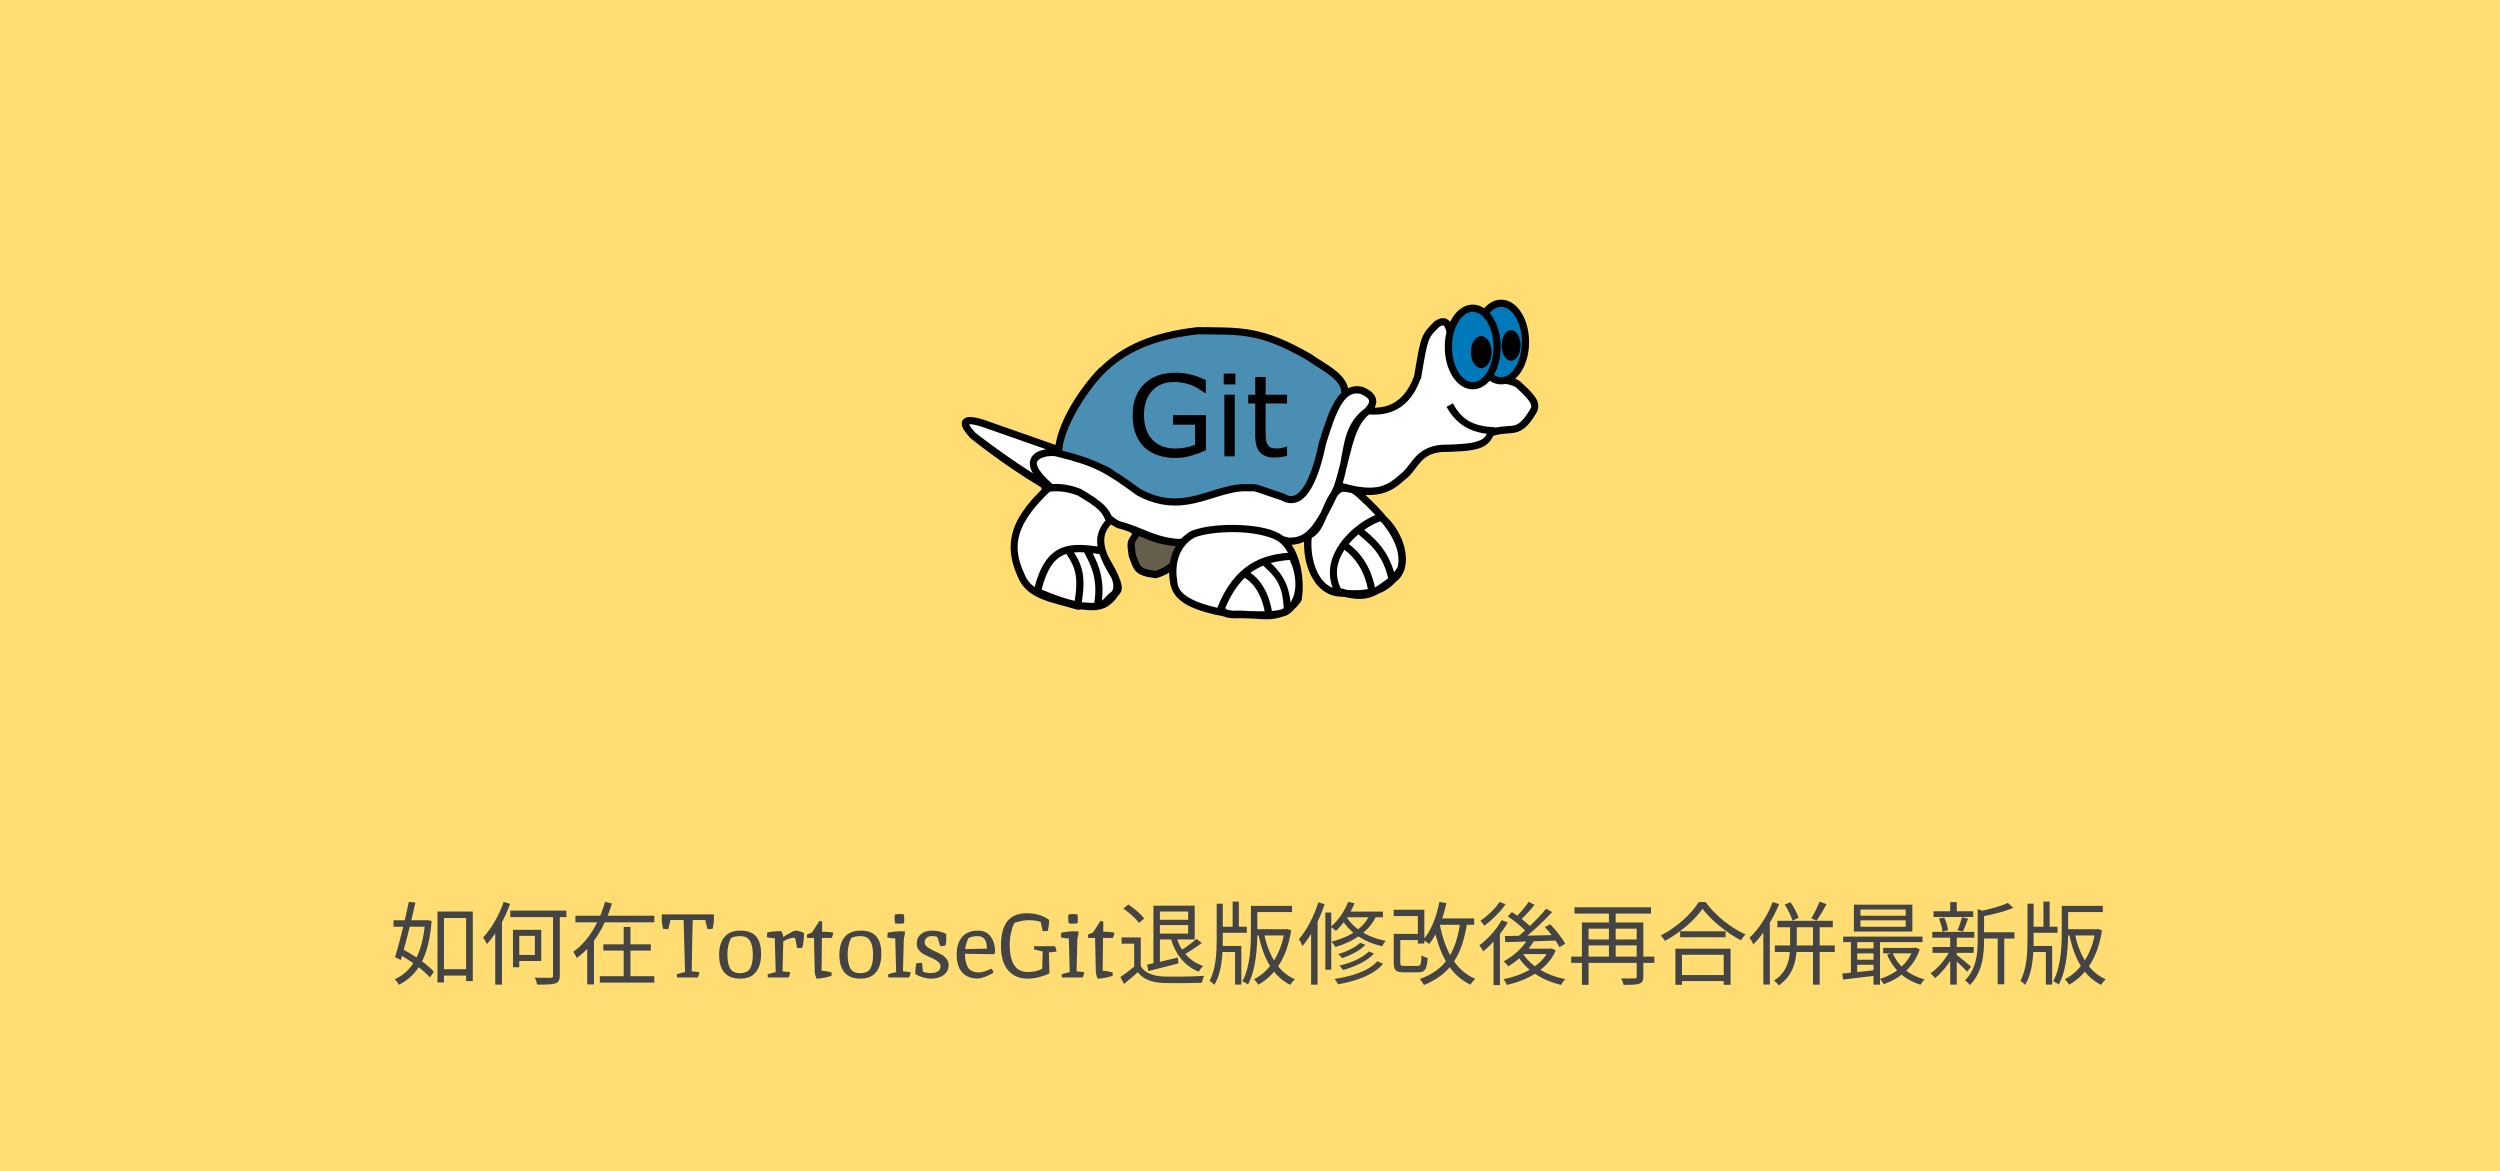
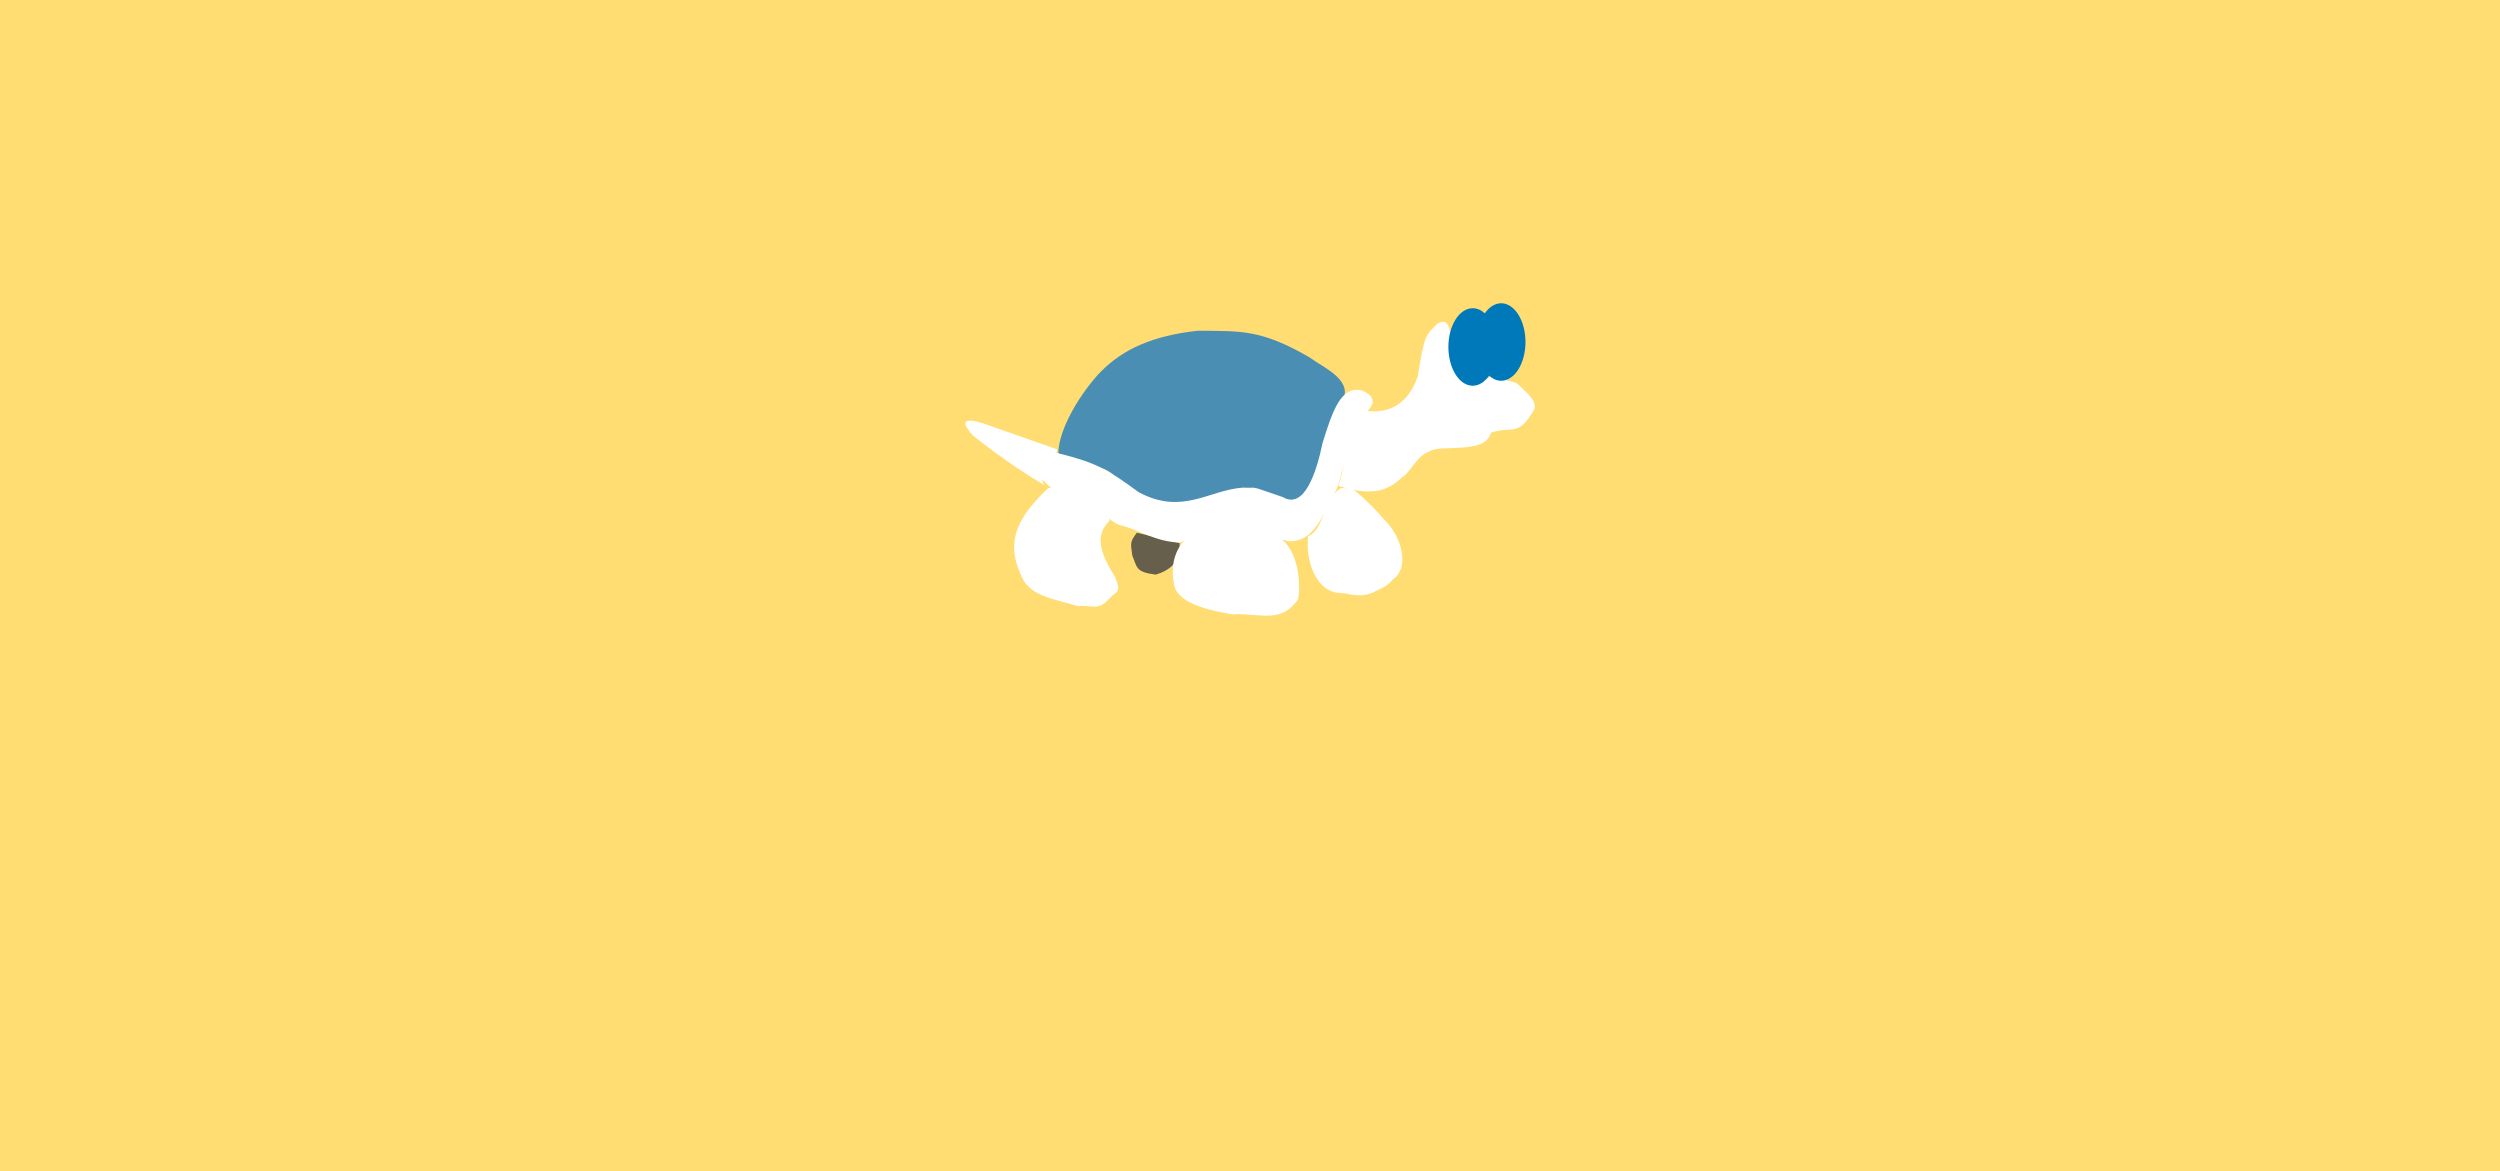
<svg xmlns="http://www.w3.org/2000/svg" width="555" height="260" viewBox="0 0 555 260" fill="none">
  <rect width="555" height="260" fill="#FFDD73" />
  <g clip-path="url(#clip0_203_164)">
    <path d="M244.37 82.532C249.273 77.527 255.882 74.525 265.889 73.424C275.397 73.524 279.8 73.024 290.709 79.328C293.612 81.53 300.119 84.132 298.218 88.638C295.215 94.542 295.114 94.142 293.612 99.544C292.111 104.95 293.312 104.447 291.512 106.95C288.308 110.352 290.612 110.153 286.506 111.955C280.202 109.353 281.402 109.854 277.901 109.353C271.897 108.853 271.897 108.651 264.389 112.254C259.384 113.055 263.288 113.456 258.184 112.854C245.959 106.848 249.16 104.944 242.951 103.443C236.746 101.942 235.546 103.245 234.944 100.441C235.146 94.837 240.151 86.93 244.353 82.526L244.37 82.532Z" fill="#4B8EB4" />
-     <path d="M252.38 118.26C250.827 120.314 250.98 120.581 251.38 123.364C252.481 125.972 252.086 127.018 256.583 127.566C261.781 125.988 261.838 122.861 261.886 120.56C256.116 120.36 253.376 117.777 252.378 118.258L252.38 118.26Z" fill="#424242" fill-opacity="0.807" />
+     <path d="M252.38 118.26C250.827 120.314 250.98 120.581 251.38 123.364C252.481 125.972 252.086 127.018 256.583 127.566C261.781 125.988 261.838 122.861 261.886 120.56L252.38 118.26Z" fill="#424242" fill-opacity="0.807" />
    <path d="M320.314 71.434C319.961 71.443 319.538 71.596 319.025 71.924C316.217 74.654 316.205 74.759 314.721 83.633L314.719 83.635C313.083 88.248 309.845 91.893 303.611 91.242C303.577 91.266 303.546 91.292 303.511 91.316C305.033 89.826 305.674 88.034 302.213 86.635C297.806 85.735 295.94 90.772 293.607 98.344C292.221 105.023 289.524 113.146 284.801 110.356C276.487 107.558 279.86 108.453 275.894 108.254C268.47 108.754 262.45 114.484 252.775 109.254C245.607 104.002 243.197 102.675 234.643 100.547C234.617 100.54 234.579 100.537 234.551 100.531L234.664 99.744L219.553 94.441C219.553 94.441 210.746 90.94 215.949 96.643C215.949 96.643 223.156 102.546 231.762 107.65L231.264 106.3C231.916 107.004 232.613 107.666 233.35 108.28C233.139 108.297 232.926 108.32 232.707 108.35L232.713 108.352C232.123 108.941 228.65 112.07 226.756 115.559C224.834 119.101 224.411 122.781 226.656 127.668C228.416 132.289 233.449 132.818 239.369 134.574C241.886 134.154 243.725 135.724 245.975 133.174C247.808 131.14 249.153 131.749 247.475 127.969C243.951 122.346 243.165 118.709 246.355 115.557C246.287 115.38 246.213 115.221 246.141 115.057C246.821 115.62 247.515 116.107 248.275 116.457C253.197 117.677 256.326 120.259 261.985 120.461C262.288 120.319 262.594 120.185 262.905 120.061C260.349 122.685 260.02 126.601 260.57 129.377H260.572C260.932 133.121 265.872 135.116 273.582 136.383C279.4 135.987 284.394 138.675 288.195 132.981C288.881 128.737 287.904 122.474 284.69 119.869C284.643 119.829 284.59 119.789 284.541 119.75C285.063 119.879 285.584 120.016 286.101 120.16C289.451 120.233 291.503 118.493 293.969 114.076C292.975 116.391 291.948 118.61 290.297 119.055L290.4 119.059C289.78 124.089 291.958 131.646 297.805 131.668C298.119 131.7 298.423 131.726 298.721 131.748C301.962 132.543 303.824 132.151 305.711 131.061C307.349 130.454 308.47 129.538 309.373 128.5C309.532 128.384 309.668 128.281 309.834 128.162C310.338 127.652 310.721 127.035 310.954 126.357C310.974 126.327 310.994 126.295 311.016 126.264C311.066 126.077 311.11 125.887 311.146 125.699C311.874 122.499 310.201 118.106 307.196 115.256C305.546 113.256 303.648 111.442 302.006 109.949C301.296 109.317 300.834 108.951 300.386 108.732C307.607 110.192 309.869 107.034 312.018 105.354C314.238 103.27 314.985 99.981 320.025 99.547C327.795 99.429 330.081 98.797 331.033 96.043C335.587 94.488 336.938 97.081 340.34 91.34C341.242 89.993 340.72 88.65 337.338 85.637C336 84.057 331.898 84.553 331.234 83.434C318.747 91.352 324.48 71.327 320.314 71.434ZM298.34 103.008C298.046 104.578 297.688 106.203 297.107 107.854C297.772 108.072 298.399 108.254 299 108.41C298.668 108.385 298.288 108.37 297.805 108.348C297.188 108.57 296.66 109.044 296.187 109.676C296.427 109.167 296.654 108.702 296.908 108.15C297.481 106.382 297.93 104.656 298.34 103.008Z" fill="white" />
    <path d="M333.25 67.32C331.911 67.327 330.621 68.125 329.63 69.56C328.813 68.815 327.887 68.422 326.945 68.422C325.512 68.422 324.137 69.329 323.124 70.943C322.11 72.557 321.541 74.745 321.541 77.027C321.541 79.309 322.11 81.498 323.124 83.112C324.137 84.726 325.512 85.632 326.945 85.633C328.288 85.632 329.582 84.836 330.576 83.4C331.391 84.14 332.312 84.53 333.25 84.531C333.96 84.531 334.663 84.309 335.319 83.876C335.975 83.444 336.571 82.81 337.073 82.011C337.575 81.212 337.973 80.263 338.244 79.219C338.516 78.175 338.656 77.056 338.656 75.926C338.656 74.796 338.516 73.677 338.245 72.632C337.973 71.588 337.575 70.639 337.073 69.84C336.571 69.041 335.975 68.407 335.319 67.975C334.663 67.542 333.96 67.32 333.25 67.32Z" fill="#0079BB" />
-     <path d="M333.25 66.521C331.793 66.521 330.495 67.267 329.482 68.43L329.48 68.428C328.72 67.918 327.864 67.621 326.945 67.621C325.108 67.621 323.521 68.805 322.445 70.518C322.255 70.822 322.083 71.137 321.928 71.461C321.753 71.219 321.528 71.017 321.269 70.869C320.97 70.707 320.635 70.626 320.295 70.635C320.18 70.637 320.066 70.648 319.953 70.668C319.501 70.748 319.063 70.948 318.593 71.248L318.525 71.293L318.467 71.35C317.059 72.718 316.213 73.589 315.625 75.2C315.045 76.787 314.676 79.069 313.955 83.383C313.171 85.588 312.023 87.506 310.395 88.783C309.049 89.838 307.365 90.483 305.165 90.508C305.348 90.158 305.481 89.786 305.525 89.377C305.598 88.704 305.367 87.973 304.851 87.387C304.336 86.801 303.575 86.322 302.514 85.893L302.445 85.865L302.373 85.85C302.068 85.787 301.758 85.749 301.447 85.736C301.151 85.725 300.854 85.74 300.56 85.781C300.111 85.849 299.674 85.984 299.264 86.18C299.204 85.871 299.112 85.57 298.99 85.28C298.529 84.195 297.713 83.3 296.783 82.51C294.923 80.93 292.535 79.71 291.193 78.691L291.154 78.661L291.111 78.635C280.105 72.275 275.374 72.722 265.896 72.623H265.85L265.8 72.629C255.92 73.716 249.207 76.709 244.201 81.633L244.121 81.607L243.773 81.973C239.839 86.096 235.263 93 234.323 98.775L219.818 93.685C219.734 93.651 217.618 92.789 215.883 92.607C215.666 92.582 215.448 92.571 215.23 92.574C215.012 92.579 214.796 92.61 214.586 92.668C214.154 92.788 213.641 93.184 213.531 93.736C213.421 94.289 213.61 94.774 213.914 95.306C214.218 95.839 214.683 96.442 215.357 97.182L215.397 97.225L215.441 97.262C215.441 97.262 222.56 103.069 231.098 108.17L231.27 108.635C230.709 109.184 230.163 109.749 229.633 110.328C228.429 111.648 227.05 113.34 226.053 115.176C224.049 118.87 223.613 122.924 225.918 127.966C226.887 130.495 228.821 131.961 231.143 132.934C233.469 133.908 236.219 134.474 239.141 135.342L239.318 135.395L239.5 135.363C239.715 135.327 239.929 135.313 240.14 135.307C241.052 135.431 241.883 135.484 242.635 135.465C242.676 135.466 242.714 135.472 242.755 135.473C243.187 135.481 243.643 135.434 244.109 135.307C244.867 135.154 245.515 134.896 246.041 134.507C246.998 133.832 247.681 133.107 248.125 132.352C248.342 132.154 248.544 131.937 248.723 131.648C249.003 131.198 249.099 130.596 248.998 129.965C248.899 129.347 248.648 128.645 248.232 127.701C248.222 127.675 248.214 127.649 248.203 127.623C247.485 125.904 246.365 124.319 245.793 123.016C245.479 122.19 245.275 121.433 245.193 120.742C244.995 119.07 245.405 117.763 246.639 116.426C247.05 116.715 247.485 116.969 247.939 117.186L248.008 117.216L248.082 117.234C249.052 117.474 249.95 117.785 250.83 118.115L250.812 118.123L251.357 118.512C250.92 119.163 250.457 119.787 250.357 120.414C250.22 121.284 250.389 122.098 250.587 123.478L250.602 123.58L250.642 123.676C251.165 124.913 251.319 125.908 252.117 126.779C252.916 127.651 254.174 128.079 256.487 128.361L256.654 128.381L256.816 128.332C257.91 128 258.81 127.588 259.549 127.122C259.559 127.942 259.64 128.732 259.779 129.457L259.775 129.453C259.776 129.46 259.78 129.466 259.781 129.473C259.784 129.491 259.781 129.513 259.785 129.531L259.879 130.006L259.924 130.019C260.342 131.937 261.804 133.441 263.963 134.523C265.991 135.54 268.643 136.283 271.799 136.877C271.866 136.909 271.929 136.948 272 136.975C272.603 137.2 273.187 137.212 274.055 137.271L274.102 137.275L274.148 137.273C275.464 137.208 276.824 137.268 278.18 137.323C279.36 137.417 280.525 137.51 281.674 137.469C282.61 137.444 283.537 137.282 284.426 136.989C284.913 136.868 285.389 136.705 285.848 136.502L285.904 136.475L285.957 136.441C286.476 136.102 286.946 135.692 287.352 135.223C287.922 134.684 288.427 134.081 288.859 133.426L288.957 133.279L288.984 133.107C289.347 130.865 289.271 128.162 288.686 125.631C288.29 123.92 287.663 122.281 286.736 120.941C287.732 120.888 288.653 120.668 289.506 120.26C289.424 122.646 289.874 125.315 290.953 127.586C292.23 130.272 294.523 132.441 297.777 132.465C298.054 132.493 298.325 132.517 298.59 132.537C301.085 133.137 302.906 133.084 304.518 132.51C305.061 132.312 305.585 132.066 306.084 131.775C306.523 131.609 306.949 131.412 307.359 131.184C308.327 130.639 309.194 129.931 309.922 129.092C310.052 128.996 310.165 128.91 310.301 128.812L310.354 128.775L310.4 128.728C310.969 128.155 311.406 127.466 311.682 126.707L311.754 126.6L311.787 126.475C311.833 126.308 311.87 126.141 311.904 125.975C312.243 124.577 312.161 123.007 311.766 121.463C311.143 119.03 309.744 116.586 307.791 114.721C306.299 112.914 304.631 111.279 303.125 109.889C304.937 109.973 306.405 109.729 307.623 109.289C310.009 108.425 311.383 106.865 312.51 105.984L312.54 105.961L312.564 105.937C313.796 104.783 314.54 103.427 315.541 102.387C316.542 101.347 317.742 100.548 320.094 100.346C323.961 100.286 326.507 100.114 328.324 99.549C329.944 99.045 330.915 98.043 331.506 96.759C333.488 96.136 334.793 96.34 336.273 96.047C337.144 95.874 337.954 95.472 338.617 94.881C339.384 94.213 340.143 93.231 341.01 91.773C341.563 90.939 341.694 89.817 341.162 88.753C340.638 87.705 339.593 86.596 337.928 85.105C337.497 84.605 336.948 84.3 336.361 84.084C336.902 83.606 337.37 83.051 337.75 82.437C338.826 80.725 339.457 78.437 339.457 75.926C339.457 73.413 338.826 71.129 337.75 69.416C336.674 67.703 335.087 66.521 333.25 66.521ZM333.25 68.121C334.398 68.121 335.514 68.866 336.395 70.268C337.275 71.67 337.855 73.685 337.855 75.926C337.855 78.166 337.275 80.184 336.395 81.586C335.514 82.988 334.398 83.73 333.25 83.73C332.696 83.73 332.152 83.555 331.637 83.219C332.595 81.546 333.152 79.387 333.152 77.027C333.152 74.515 332.521 72.23 331.445 70.517C331.218 70.154 330.962 69.811 330.68 69.49C331.449 68.593 332.338 68.121 333.25 68.121ZM326.945 69.223C328.093 69.223 329.209 69.967 330.09 71.369C330.97 72.771 331.55 74.787 331.55 77.027C331.55 79.267 330.97 81.286 330.09 82.687C329.21 84.089 328.093 84.832 326.945 84.832C325.797 84.832 324.683 84.089 323.803 82.687C322.923 81.286 322.342 79.267 322.342 77.027C322.342 74.787 322.922 72.771 323.802 71.369C324.683 69.967 325.797 69.223 326.945 69.223ZM320.4 72.233C320.43 72.237 320.458 72.247 320.484 72.263C320.589 72.323 320.843 72.667 321.018 73.357C321.051 73.491 321.08 73.641 321.109 73.793C320.869 74.803 320.74 75.893 320.74 77.027C320.74 79.54 321.37 81.827 322.445 83.539C323.521 85.252 325.108 86.434 326.945 86.434C328.345 86.434 329.598 85.747 330.592 84.664L330.772 84.561C331.518 85.049 332.353 85.332 333.25 85.332C333.584 85.332 333.91 85.292 334.227 85.217C335.357 85.429 336.379 85.743 336.727 86.154L336.762 86.197L336.805 86.234C338.467 87.716 339.382 88.777 339.729 89.471C340.076 90.164 340.017 90.382 339.674 90.895L339.662 90.912L339.651 90.932C338.825 92.324 338.144 93.169 337.565 93.674C336.985 94.178 336.525 94.365 335.963 94.477C335.016 94.664 333.7 94.528 331.858 94.975L331.862 94.84C326.463 94.648 324.339 92.767 322.524 89.545L321.129 90.33C322.892 93.46 325.413 95.713 330.069 96.3C329.672 97.16 329.109 97.627 327.848 98.02C326.352 98.485 323.876 98.687 320.012 98.746L319.985 98.748L319.955 98.75C317.266 98.982 315.575 100.044 314.387 101.277C313.203 102.507 312.464 103.832 311.479 104.76C310.179 105.786 309.044 107.072 307.079 107.783C305.471 108.365 303.156 108.493 299.787 107.695C299.782 107.695 299.777 107.695 299.772 107.693C299.206 107.559 298.644 107.409 298.086 107.243C298.414 106.181 298.658 105.146 298.877 104.129C299.347 102.288 299.754 100.539 300.196 98.963C300.964 96.219 301.86 94.005 303.358 92.525C303.558 92.362 303.752 92.188 303.944 92.012C307.014 92.237 309.521 91.504 311.383 90.043C313.262 88.57 314.495 86.457 315.346 84.164L315.457 84.082L315.512 83.766C316.254 79.328 316.639 77.091 317.129 75.748C317.609 74.436 318.18 73.868 319.512 72.572C319.827 72.38 320.086 72.271 320.235 72.244C320.289 72.232 320.345 72.228 320.401 72.232L320.4 72.233ZM335.459 73.273C335.183 73.273 334.909 73.361 334.654 73.532C334.398 73.703 334.166 73.953 333.971 74.269C333.776 74.585 333.621 74.96 333.515 75.373C333.409 75.786 333.355 76.229 333.355 76.676C333.355 77.578 333.577 78.443 333.972 79.081C334.366 79.719 334.901 80.076 335.459 80.076C336.016 80.076 336.551 79.717 336.945 79.08C337.339 78.442 337.561 77.578 337.561 76.676C337.561 75.774 337.34 74.909 336.946 74.27C336.551 73.632 336.017 73.273 335.459 73.273ZM265.949 74.225C275.43 74.32 279.524 73.79 290.303 80.018L290.309 80.021C291.867 81.187 294.126 82.351 295.746 83.729C296.568 84.427 297.203 85.167 297.518 85.906C297.703 86.341 297.778 86.778 297.742 87.254C297.25 87.747 296.818 88.296 296.453 88.889C295.055 91.125 294.011 94.314 292.842 98.109L292.83 98.145L292.824 98.182C292.139 101.483 291.111 105.139 289.76 107.504C289.084 108.686 288.33 109.517 287.613 109.879C286.896 110.241 286.213 110.26 285.207 109.666L285.135 109.623L285.055 109.596C280.905 108.199 279.727 107.73 278.887 107.546C278.467 107.456 278.137 107.46 277.764 107.473C277.391 107.485 276.901 107.502 275.934 107.453L275.887 107.451L275.84 107.455C271.937 107.718 268.534 109.306 264.998 110.123C261.469 110.938 257.839 111.069 253.186 108.563C250.962 106.935 249.189 105.702 247.521 104.673C246.834 104.115 246.052 103.627 244.921 103.205C242.399 101.933 239.712 101.029 235.799 100.023C236.222 94.92 240.854 87.424 244.807 83.228L244.941 83.092C249.7 78.234 256.078 75.315 265.949 74.225ZM328.834 74.623C328.532 74.623 328.232 74.715 327.953 74.894C327.673 75.072 327.419 75.334 327.205 75.664C326.991 75.994 326.822 76.385 326.706 76.816C326.59 77.248 326.531 77.71 326.531 78.176C326.531 78.642 326.59 79.105 326.706 79.536C326.822 79.967 326.991 80.358 327.205 80.688C327.419 81.018 327.673 81.28 327.953 81.459C328.232 81.637 328.532 81.729 328.834 81.729C329.136 81.729 329.436 81.637 329.715 81.459C329.995 81.28 330.249 81.018 330.463 80.688C330.677 80.358 330.846 79.967 330.962 79.536C331.078 79.105 331.137 78.642 331.137 78.176C331.137 77.71 331.078 77.248 330.962 76.816C330.846 76.385 330.677 75.994 330.463 75.664C330.249 75.334 329.995 75.072 329.715 74.894C329.436 74.715 329.136 74.623 328.834 74.623ZM261.014 82.736C258.04 82.736 255.699 83.582 253.992 85.273C252.293 86.957 251.443 89.257 251.443 92.173C251.443 93.767 251.673 95.159 252.131 96.352C252.588 97.536 253.237 98.526 254.078 99.318C254.912 100.103 255.921 100.69 257.105 101.082C258.29 101.474 259.594 101.67 261.015 101.67C262.118 101.67 263.257 101.503 264.434 101.168C265.552 100.849 266.646 100.447 267.705 99.967V92.139H260.415V94.271H265.303V98.744C264.638 99.011 263.948 99.213 263.244 99.344C262.474 99.498 261.69 99.576 260.904 99.576C258.764 99.576 257.072 98.924 255.83 97.617C254.588 96.301 253.969 94.461 253.969 92.1C253.969 89.86 254.562 88.086 255.746 86.78C256.939 85.464 258.556 84.807 260.598 84.807C261.504 84.807 262.314 84.893 263.025 85.064C263.745 85.228 264.384 85.436 264.947 85.689C265.413 85.902 265.887 86.168 266.369 86.486C266.851 86.806 267.219 87.062 267.473 87.258H267.693V84.378C266.443 83.782 265.274 83.36 264.188 83.115C263.148 82.867 262.083 82.739 261.014 82.736ZM271.66 82.941V85.332H274.258V82.942L271.66 82.941ZM278.666 83.691V87.625H277.109V89.563H278.666V96.842C278.666 98.5 279.029 99.705 279.756 100.457C280.483 101.209 281.544 101.584 282.941 101.584C283.341 101.584 283.796 101.548 284.303 101.474C284.781 101.408 285.255 101.315 285.723 101.194H285.725V99.123H285.602C285.422 99.197 285.127 99.29 284.719 99.404C284.31 99.511 283.919 99.564 283.543 99.564C282.897 99.564 282.414 99.491 282.096 99.344C281.782 99.185 281.525 98.933 281.361 98.621C281.167 98.274 281.05 97.889 281.018 97.492C280.98 96.929 280.963 96.365 280.968 95.801V89.562H285.725V87.625H280.969V83.691H278.666ZM301.049 87.348C301.366 87.338 301.683 87.365 301.994 87.428C302.834 87.782 303.389 88.148 303.648 88.443C303.921 88.753 303.961 88.949 303.934 89.203C303.892 89.585 303.513 90.164 302.939 90.744C300.191 92.762 299.07 95.456 298.412 98.316C298.074 99.784 297.84 101.304 297.549 102.857C297.146 104.475 296.709 106.155 296.156 107.865C295.921 108.375 295.711 108.8 295.488 109.271C295.322 109.502 295.166 109.74 295.02 109.984C294.383 111.046 293.864 112.287 293.35 113.49L293.271 113.672C292.501 115.054 291.783 116.162 291.076 116.994C289.572 118.766 288.223 119.39 286.152 119.354C285.751 119.243 285.345 119.15 284.942 119.049C282.854 117.426 279.232 116.757 275.418 116.57C271.433 116.376 267.294 116.783 264.588 117.822L264.538 117.84L264.49 117.867C263.71 118.293 262.996 118.831 262.373 119.465C262.226 119.528 262.071 119.582 261.926 119.648C256.619 119.431 253.582 117 248.609 115.73C247.984 115.442 247.389 115.025 246.787 114.533C246.357 113.587 245.747 112.735 244.99 112.023C243.926 111.011 242.407 109.991 239.967 108.561L239.904 108.523L239.838 108.5C238.269 107.924 236.228 107.305 233.641 107.455C231.758 105.827 230.737 104.535 230.387 103.688C230.007 102.771 230.173 102.452 230.555 102.09C230.937 101.727 231.723 101.43 232.523 101.31C233.324 101.19 234.163 101.247 234.437 101.32L234.443 101.322L234.449 101.324C242.962 103.442 245.151 104.661 252.303 109.901L252.346 109.931L252.395 109.959C257.4 112.665 261.611 112.549 265.359 111.684C269.106 110.818 272.423 109.291 275.943 109.053C276.875 109.095 277.463 109.084 277.816 109.073C278.186 109.06 278.273 109.053 278.545 109.111C279.085 109.229 280.389 109.715 284.485 111.094C284.454 111.077 284.423 111.064 284.393 111.045L284.545 111.113L284.485 111.094C285.813 111.844 287.2 111.883 288.335 111.311C289.495 110.726 290.388 109.633 291.15 108.299C292.665 105.649 293.672 101.939 294.373 98.58C295.537 94.804 296.591 91.687 297.811 89.736C298.421 88.761 299.058 88.092 299.727 87.719C300.131 87.49 300.585 87.363 301.049 87.348ZM271.807 87.619V101.309H274.111V87.619H271.807ZM215.395 94.188C215.502 94.184 215.61 94.188 215.717 94.199C217.05 94.339 219.256 95.186 219.256 95.186L219.271 95.191L232.229 99.738C231.253 99.89 230.219 100.199 229.451 100.928C228.668 101.67 228.351 102.957 228.906 104.301C229.011 104.553 229.147 104.814 229.305 105.081C222.252 100.595 216.585 96.121 216.512 96.062C215.912 95.4 215.51 94.87 215.305 94.512C215.168 94.272 215.186 94.268 215.172 94.209C215.237 94.201 215.307 94.191 215.395 94.188ZM234.875 109.07C236.592 109.126 238 109.54 239.221 109.986C241.563 111.364 243.001 112.341 243.887 113.184C244.685 113.943 245.039 114.647 245.418 115.551C244.048 117.141 243.367 118.941 243.604 120.931C243.619 121.061 243.637 121.191 243.658 121.321C242.328 121.138 241.036 120.981 239.82 120.967C238.26 120.947 236.795 121.143 235.44 121.747C232.872 122.888 230.943 125.489 229.688 130.342C228.667 129.616 227.905 128.693 227.406 127.382L227.396 127.357L227.385 127.334C225.22 122.622 225.626 119.322 227.459 115.941L227.461 115.939C228.358 114.289 229.662 112.672 230.814 111.409C231.862 110.26 232.634 109.551 233.051 109.146C233.656 109.077 234.266 109.051 234.875 109.07ZM298.005 109.172C298.39 109.19 298.702 109.205 298.98 109.227C299.368 109.325 299.748 109.415 300.113 109.49C300.436 109.664 300.829 109.97 301.473 110.545C302.696 111.657 304.053 112.949 305.334 114.345C303.087 115.247 300.234 117.214 298.068 119.891C297.873 120.134 297.686 120.383 297.506 120.637L297.465 120.66L297.471 120.688C295.529 123.44 294.485 126.918 295.856 130.502C294.326 129.9 293.206 128.594 292.4 126.898C291.325 124.635 290.966 121.751 291.2 119.436C291.987 118.993 292.649 118.358 293.125 117.59C293.72 116.65 294.206 115.551 294.678 114.453C295.361 113.228 296.084 111.763 296.854 110.137C297.236 109.652 297.624 109.331 298.005 109.172ZM306.43 115.727C306.6 115.882 306.767 116.045 306.93 116.211C307.346 116.735 307.748 117.267 308.113 117.809C309.891 120.447 310.885 123.184 310.291 125.779C310.27 125.852 310.247 125.924 310.223 125.996C309.981 126.357 309.741 126.713 309.493 127.055C307.93 121.608 304.532 119.056 302.859 117.631C304.184 116.7 305.475 116.041 306.43 115.727ZM273.912 118.129C274.389 118.133 274.866 118.147 275.34 118.169C279.154 118.356 282.775 119.253 284.162 120.471L284.174 120.481L284.186 120.491C284.863 121.039 285.448 121.81 285.934 122.719C282.959 122.951 280.049 123.637 277.426 125.336C274.585 127.176 272.123 130.181 270.262 134.877L270.246 134.918C267.998 134.408 266.108 133.808 264.68 133.092C262.567 132.032 261.52 130.839 261.371 129.301L261.324 128.831C261.081 127.327 261.08 125.527 261.605 123.838C262.169 122.026 263.272 120.388 265.219 119.305C267.245 118.539 270.573 118.102 273.912 118.129ZM301.562 118.627C303.427 120.277 306.818 122.477 308.18 128.379C307.11 129.167 306.197 129.842 305.354 130.338L305.232 130.381C304.493 126.706 302.885 124.181 301.434 122.582C300.838 121.921 300.175 121.324 299.455 120.801L299.418 120.775C300.067 119.996 300.784 119.277 301.562 118.627ZM252.862 119.025C252.89 119.04 252.891 119.026 253.199 119.139C253.633 119.297 254.26 119.585 255.047 119.899C256.451 120.459 258.476 121.041 261.007 121.246C260.617 121.913 260.305 122.623 260.077 123.361C259.914 123.889 259.789 124.427 259.703 124.973C259.046 125.631 258.046 126.24 256.49 126.734C254.499 126.471 253.686 126.12 253.299 125.697C252.911 125.274 252.693 124.433 252.164 123.157C251.976 121.853 251.865 121.12 251.937 120.664C252.001 120.26 252.338 119.752 252.862 119.025ZM298.465 122.062L298.521 122.102C299.149 122.559 299.728 123.081 300.248 123.658C301.545 125.087 303.009 127.36 303.68 130.783C302.445 131.01 300.94 131.089 299.082 130.969C298.628 130.861 298.152 130.739 297.631 130.58C296.14 127.48 296.816 124.575 298.465 122.063V122.062ZM239.826 122.588C240.098 122.591 240.381 122.608 240.668 122.625C242.324 125.717 243.733 128.568 242.943 133.822C242.759 133.836 242.563 133.842 242.359 133.846C241.852 133.812 241.271 133.758 240.627 133.75C240.512 133.736 240.404 133.728 240.285 133.71C240.241 133.705 240.192 133.694 240.146 133.688C240.736 130.283 240.608 127.932 240.094 126.127C239.684 124.687 239.044 123.617 238.426 122.648C238.875 122.606 239.336 122.582 239.826 122.588ZM242.574 122.813C243.072 122.873 243.567 122.933 244.09 123.006C244.624 124.618 245.532 126.353 246.748 128.303L246.758 128.324C247.108 129.191 247.256 129.981 247.082 130.727C247.042 130.891 246.988 131.052 246.92 131.207C246.554 131.502 246.015 131.931 245.379 132.637L245.377 132.641L245.373 132.643C245.149 132.903 244.899 133.14 244.627 133.35C245.172 128.672 243.982 125.572 242.574 122.813ZM236.732 122.971C237.455 124.103 238.141 125.119 238.552 126.566C238.987 128.092 239.128 130.164 238.572 133.389C236.519 132.921 234.046 132.091 231.236 130.879C232.416 126.248 234.056 124.115 236.092 123.209C236.301 123.118 236.514 123.038 236.732 122.971ZM286.525 124.297L286.502 124.453C286.257 124.417 286.228 124.335 286.236 124.343C286.244 124.353 286.296 124.413 286.356 124.508C286.474 124.697 286.634 125.02 286.789 125.424C287.099 126.231 287.4 127.369 287.519 128.584C287.695 130.368 287.493 132.248 286.492 133.704C286.03 129.064 284.062 126.839 282.115 124.99C283.523 124.599 284.999 124.391 286.525 124.297ZM280.415 125.578C282.72 127.694 284.782 129.391 284.979 135.039C284.819 135.13 284.656 135.21 284.492 135.283C283.852 135.478 283.13 135.582 282.362 135.643C281.602 131.26 279.623 128.521 277.602 127.176C277.831 127.004 278.06 126.832 278.295 126.68C278.977 126.238 279.685 125.88 280.415 125.578ZM276.325 128.275C277.949 129.193 279.965 131.487 280.75 135.711C279.675 135.719 278.534 135.682 277.354 135.656C276.196 135.575 274.977 135.517 273.705 135.59C273.266 135.517 272.828 135.44 272.391 135.36C272.266 135.255 272.129 135.109 272.008 134.996C273.253 132.03 274.708 129.854 276.324 128.276L276.325 128.275Z" fill="black" />
  </g>
-   <path d="M97.94 215.16H104.2V216.58H97.94V215.16ZM97.12 202.36H104.96V217.8H103.48V203.8H98.56V218.1H97.12V202.36ZM87.36 204.3H94.8V205.74H87.36V204.3ZM90.76 200.2L92.22 200.38C91.34 204.38 89.98 209.8 88.98 213.12L87.7 212.5C88.66 209.42 89.98 204.02 90.76 200.2ZM88.4 211.74L89.22 210.64C91.82 211.98 94.9 214.08 96.32 215.72L95.44 217C94.04 215.34 90.98 213.14 88.4 211.74ZM94.38 204.3H94.62L94.9 204.26L95.82 204.44C95.2 212.5 92.72 216.54 88.56 218.62C88.36 218.26 87.96 217.7 87.64 217.38C91.44 215.72 93.82 211.72 94.38 204.62V204.3ZM113.28 202.16H125.74V203.6H113.28V202.16ZM122.78 202.68H124.28V216.54C124.28 217.62 124 218.06 123.28 218.32C122.54 218.56 121.22 218.6 119.26 218.58C119.18 218.16 118.94 217.48 118.72 217.04C120.32 217.1 121.78 217.08 122.24 217.06C122.66 217.04 122.78 216.94 122.78 216.54V202.68ZM113.88 206.42H115.28V214.74H113.88V206.42ZM114.52 206.42H120.16V213.34H114.52V212H118.74V207.76H114.52V206.42ZM111.82 200.22L113.24 200.66C112.04 204 110.12 207.38 108.08 209.6C107.94 209.26 107.5 208.46 107.24 208.12C109.08 206.2 110.78 203.22 111.82 200.22ZM109.94 205.44L111.42 203.98L111.44 204V218.58H109.94V205.44ZM127.74 203.3H145.26V204.76H127.74V203.3ZM133.94 209.64H144.48V211.04H133.94V209.64ZM133.16 216.72H145.26V218.14H133.16V216.72ZM138.46 205.78H139.96V217.48H138.46V205.78ZM134.32 200.2L135.86 200.58C134.46 205.16 132.02 209.82 128.04 212.68C127.88 212.28 127.5 211.64 127.26 211.3C130.86 208.76 133.2 204.32 134.32 200.2ZM130.36 208.44H131.86V218.54H130.36V208.44ZM153.78 204.24C153.713 206.48 153.64 210.28 153.56 215.64L155.24 215.8C155.24 216.173 155.127 216.573 154.9 217H150.3L150.24 216.3C151.013 216.02 151.627 215.86 152.08 215.82C151.947 210.673 151.84 206.813 151.76 204.24H148.84L148.36 206.28L147.2 206.2C147 205.387 146.9 204.56 146.9 203.72C146.9 203.56 146.913 203.32 146.94 203H158.46C158.487 203.173 158.5 203.44 158.5 203.8C158.5 204.52 158.407 205.307 158.22 206.16C157.927 206.24 157.54 206.28 157.06 206.28L156.56 204.24H153.78ZM164.262 216.04C165.382 216.04 166.135 215.693 166.522 215C166.922 214.293 167.122 213.293 167.122 212C167.122 209.947 166.669 208.66 165.762 208.14C165.389 207.927 164.862 207.82 164.182 207.82C163.515 207.82 162.882 207.96 162.282 208.24C161.749 209.267 161.482 210.46 161.482 211.82C161.482 213.127 161.655 214.133 162.002 214.84C162.402 215.64 163.155 216.04 164.262 216.04ZM159.642 212C159.642 210.307 160.029 208.987 160.802 208.04C161.575 207.08 162.769 206.6 164.382 206.6C165.995 206.6 167.162 207.04 167.882 207.92C168.602 208.787 168.962 210.073 168.962 211.78C168.962 213.487 168.575 214.827 167.802 215.8C167.042 216.773 165.882 217.26 164.322 217.26C162.762 217.26 161.589 216.807 160.802 215.9C160.029 214.993 159.642 213.693 159.642 212ZM176.544 208.28C176.477 208.213 176.33 208.18 176.104 208.18C175.877 208.18 175.537 208.26 175.084 208.42C174.644 208.58 174.244 208.767 173.884 208.98C173.804 211.94 173.75 214.16 173.724 215.64L175.404 215.8C175.404 216.173 175.29 216.573 175.064 217H170.464L170.404 216.3C171.017 216.087 171.617 215.927 172.204 215.82C172.124 212.433 172.057 209.927 172.004 208.3C171.27 208.26 170.684 208.18 170.244 208.06L170.324 207.02C171.03 206.82 172.077 206.72 173.464 206.72C173.677 207.053 173.81 207.48 173.864 208C175.397 207.067 176.31 206.6 176.604 206.6C176.897 206.6 177.237 206.66 177.624 206.78C178.01 206.887 178.297 207.007 178.484 207.14C178.484 208.473 178.357 209.56 178.104 210.4C177.917 210.453 177.697 210.48 177.444 210.48C177.204 210.48 177.037 210.473 176.944 210.46L176.544 208.28ZM180.868 215.76L180.708 208.22H179.168L179.108 207.52C179.241 207.427 179.628 207.253 180.268 207L181.908 204.44C182.175 204.467 182.381 204.533 182.528 204.64L182.508 206.84C183.508 206.84 184.328 206.907 184.968 207.04C184.968 207.4 184.855 207.793 184.628 208.22H182.468C182.441 209.82 182.415 212.247 182.388 215.5C183.135 215.54 183.881 215.673 184.628 215.9L184.608 216.6C184.421 216.72 183.941 216.86 183.168 217.02C182.408 217.18 181.781 217.26 181.288 217.26C181.221 217.153 181.135 216.927 181.028 216.58C180.921 216.22 180.868 215.947 180.868 215.76ZM190.961 216.04C192.081 216.04 192.834 215.693 193.221 215C193.621 214.293 193.821 213.293 193.821 212C193.821 209.947 193.368 208.66 192.461 208.14C192.088 207.927 191.561 207.82 190.881 207.82C190.214 207.82 189.581 207.96 188.981 208.24C188.448 209.267 188.181 210.46 188.181 211.82C188.181 213.127 188.354 214.133 188.701 214.84C189.101 215.64 189.854 216.04 190.961 216.04ZM186.341 212C186.341 210.307 186.728 208.987 187.501 208.04C188.274 207.08 189.468 206.6 191.081 206.6C192.694 206.6 193.861 207.04 194.581 207.92C195.301 208.787 195.661 210.073 195.661 211.78C195.661 213.487 195.274 214.827 194.501 215.8C193.741 216.773 192.581 217.26 191.021 217.26C189.461 217.26 188.288 216.807 187.501 215.9C186.728 214.993 186.341 213.693 186.341 212ZM200.703 204.94C200.356 205.02 200.016 205.06 199.683 205.06C199.363 205.06 199.043 205.04 198.723 205C198.643 204.627 198.603 204.253 198.603 203.88C198.603 203.493 198.616 203.207 198.643 203.02C198.936 202.953 199.243 202.92 199.563 202.92C199.896 202.92 200.249 202.933 200.623 202.96C200.703 203.307 200.743 203.647 200.743 203.98C200.743 204.3 200.729 204.62 200.703 204.94ZM197.063 207.04C198.196 206.84 199.076 206.74 199.703 206.74C200.329 206.74 200.729 206.753 200.903 206.78C200.903 207.1 200.863 207.453 200.783 207.84C200.703 208.227 200.656 208.413 200.643 208.4L200.463 215.64L202.143 215.8C202.143 216.173 202.029 216.573 201.803 217H197.203L197.143 216.3C197.756 216.087 198.356 215.927 198.943 215.82C198.863 212.487 198.796 209.987 198.743 208.32C197.969 208.32 197.383 208.24 196.983 208.08L197.063 207.04ZM204.915 215.72C205.382 215.92 205.948 216.02 206.615 216.02C207.295 216.02 207.828 215.893 208.215 215.64C208.602 215.387 208.795 215.04 208.795 214.6C208.795 214.16 208.615 213.793 208.255 213.5C207.895 213.207 207.455 212.947 206.935 212.72C206.415 212.493 205.895 212.253 205.375 212C204.855 211.747 204.415 211.413 204.055 211C203.695 210.587 203.515 210.107 203.515 209.56C203.515 208.64 203.822 207.92 204.435 207.4C205.048 206.867 205.895 206.6 206.975 206.6C208.068 206.6 209.095 206.847 210.055 207.34C210.068 207.473 210.075 207.833 210.075 208.42C210.075 208.993 210.015 209.487 209.895 209.9C209.575 210.007 209.195 210.06 208.755 210.06L208.095 208.02C207.802 207.873 207.402 207.8 206.895 207.8C206.402 207.8 206.008 207.933 205.715 208.2C205.422 208.453 205.275 208.78 205.275 209.18C205.275 209.567 205.455 209.907 205.815 210.2C206.188 210.493 206.635 210.76 207.155 211C207.675 211.227 208.195 211.473 208.715 211.74C209.235 211.993 209.675 212.333 210.035 212.76C210.408 213.173 210.595 213.653 210.595 214.2C210.595 215.16 210.222 215.913 209.475 216.46C208.742 216.993 207.835 217.26 206.755 217.26C206.168 217.26 205.542 217.167 204.875 216.98C204.208 216.78 203.648 216.527 203.195 216.22C203.195 215.327 203.275 214.533 203.435 213.84C203.742 213.787 204.155 213.76 204.675 213.76L204.915 215.72ZM217.378 215.88C217.965 215.88 218.885 215.6 220.138 215.04C220.391 215.387 220.525 215.693 220.538 215.96C219.858 216.36 219.191 216.673 218.538 216.9C217.885 217.127 217.418 217.24 217.138 217.24C215.591 217.24 214.411 216.78 213.598 215.86C212.785 214.927 212.378 213.627 212.378 211.96C212.378 210.293 212.771 208.987 213.558 208.04C214.358 207.08 215.551 206.6 217.138 206.6C218.365 206.6 219.298 207.04 219.938 207.92C220.591 208.8 220.918 209.98 220.918 211.46C220.811 211.647 220.725 211.773 220.658 211.84L214.218 211.74C214.231 213.087 214.465 214.113 214.918 214.82C215.385 215.527 216.205 215.88 217.378 215.88ZM219.098 210.6C219.098 209.72 218.938 209.04 218.618 208.56C218.298 208.067 217.765 207.82 217.018 207.82C216.271 207.82 215.605 207.96 215.018 208.24C214.618 209.04 214.365 209.86 214.258 210.7C215.311 210.687 216.925 210.653 219.098 210.6ZM228.093 217.26C226.306 217.26 224.879 216.647 223.813 215.42C222.746 214.193 222.213 212.38 222.213 209.98C222.213 207.567 222.673 205.76 223.593 204.56C224.526 203.347 225.973 202.74 227.933 202.74C229.906 202.74 231.566 203.233 232.913 204.22C232.913 204.9 232.819 205.707 232.633 206.64C232.339 206.693 231.953 206.72 231.473 206.72L231.033 204.66C230.273 204.407 229.339 204.28 228.233 204.28C227.499 204.28 226.493 204.48 225.213 204.88C225.133 205.027 225.033 205.233 224.913 205.5C224.793 205.753 224.633 206.3 224.433 207.14C224.246 207.967 224.153 208.8 224.153 209.64C224.153 213.733 225.479 215.78 228.133 215.78C229.533 215.78 230.613 215.527 231.373 215.02C231.426 213.34 231.459 212.08 231.473 211.24L229.533 210.76L229.593 210.06H234.193C234.419 210.487 234.533 210.887 234.533 211.26C234.013 211.34 233.453 211.393 232.853 211.42C232.933 213.66 232.973 215.207 232.973 216.06C232.639 216.287 231.973 216.547 230.973 216.84C229.986 217.12 229.026 217.26 228.093 217.26ZM239.238 204.94C238.891 205.02 238.551 205.06 238.218 205.06C237.898 205.06 237.578 205.04 237.258 205C237.178 204.627 237.138 204.253 237.138 203.88C237.138 203.493 237.151 203.207 237.178 203.02C237.471 202.953 237.778 202.92 238.098 202.92C238.431 202.92 238.785 202.933 239.158 202.96C239.238 203.307 239.278 203.647 239.278 203.98C239.278 204.3 239.265 204.62 239.238 204.94ZM235.598 207.04C236.731 206.84 237.611 206.74 238.238 206.74C238.865 206.74 239.265 206.753 239.438 206.78C239.438 207.1 239.398 207.453 239.318 207.84C239.238 208.227 239.191 208.413 239.178 208.4L238.998 215.64L240.678 215.8C240.678 216.173 240.565 216.573 240.338 217H235.738L235.678 216.3C236.291 216.087 236.891 215.927 237.478 215.82C237.398 212.487 237.331 209.987 237.278 208.32C236.505 208.32 235.918 208.24 235.518 208.08L235.598 207.04ZM243.27 215.76L243.11 208.22H241.57L241.51 207.52C241.644 207.427 242.03 207.253 242.67 207L244.31 204.44C244.577 204.467 244.784 204.533 244.93 204.64L244.91 206.84C245.91 206.84 246.73 206.907 247.37 207.04C247.37 207.4 247.257 207.793 247.03 208.22H244.87C244.844 209.82 244.817 212.247 244.79 215.5C245.537 215.54 246.284 215.673 247.03 215.9L247.01 216.6C246.824 216.72 246.344 216.86 245.57 217.02C244.81 217.18 244.184 217.26 243.69 217.26C243.624 217.153 243.537 216.927 243.43 216.58C243.324 216.22 243.27 215.947 243.27 215.76ZM256.883 201.06H265.223V208.56H256.803V207.26H263.763V202.36H256.883V201.06ZM256.063 201.06H257.503V214.28H256.063V201.06ZM256.883 204.2H264.283V205.36H256.883V204.2ZM254.663 214.14C256.383 213.8 258.963 213.18 261.483 212.58L261.603 213.88C259.243 214.5 256.783 215.12 254.943 215.58L254.663 214.14ZM261.143 208C262.063 211.06 264.103 213.48 267.103 214.44C266.783 214.74 266.343 215.3 266.143 215.72C262.963 214.48 260.923 211.82 259.883 208.26L261.143 208ZM265.603 208.44L266.803 209.34C265.563 210.26 264.043 211.28 262.843 211.92L261.903 211.14C263.083 210.46 264.683 209.28 265.603 208.44ZM253.243 208.1V215.18H251.783V209.5H248.983V208.1H253.243ZM253.243 214.52C254.183 216 255.963 216.68 258.263 216.78C260.443 216.86 264.943 216.8 267.303 216.64C267.143 217 266.883 217.72 266.823 218.18C264.623 218.26 260.483 218.3 258.263 218.22C255.663 218.12 253.863 217.42 252.583 215.84C251.623 216.7 250.603 217.56 249.523 218.44L248.723 216.9C249.683 216.26 250.863 215.38 251.883 214.52H253.243ZM249.383 201.7L250.503 200.8C251.803 201.66 253.323 202.96 254.003 203.92L252.843 204.9C252.183 203.94 250.703 202.6 249.383 201.7ZM278.463 201.1H286.823V202.48H278.463V201.1ZM270.703 205.74H276.783V207.08H270.703V205.74ZM278.503 206.28H285.643V207.68H278.503V206.28ZM273.643 200.16H275.023V206.54H273.643V200.16ZM277.703 201.1H279.123V206.86C279.123 210.26 278.863 215.22 277.043 218.58C276.783 218.34 276.163 217.98 275.803 217.86C277.563 214.62 277.703 210.08 277.703 206.86V201.1ZM270.763 210H275.583V218.58H274.183V211.34H270.763V210ZM270.103 200.62H271.463V208.54C271.463 212.04 271.243 215.86 269.583 218.64C269.363 218.36 268.863 217.94 268.523 217.74C269.923 215.18 270.103 211.6 270.103 208.56V200.62ZM285.203 206.28H285.463L285.723 206.24L286.643 206.52C285.703 212.72 282.943 216.62 279.343 218.6C279.143 218.24 278.723 217.68 278.403 217.38C281.683 215.76 284.383 211.94 285.203 206.58V206.28ZM280.583 207.16C281.583 211.94 283.723 215.78 287.463 217.4C287.143 217.68 286.683 218.24 286.423 218.64C282.563 216.72 280.463 212.68 279.363 207.46L280.583 207.16ZM301.963 209.3L303.123 209.76C301.903 211.04 299.843 212.08 297.943 212.7C297.743 212.42 297.383 212.04 297.083 211.82C298.883 211.28 300.903 210.34 301.963 209.3ZM303.883 211.22L305.023 211.7C303.503 213.36 300.823 214.62 298.143 215.34C297.943 215.06 297.643 214.62 297.363 214.36C299.903 213.78 302.523 212.64 303.883 211.22ZM305.763 213.4L307.043 213.96C305.063 216.34 301.283 217.78 297.043 218.52C296.903 218.16 296.563 217.64 296.263 217.32C300.283 216.74 303.963 215.46 305.763 213.4ZM299.303 200.2L300.703 200.54C299.723 202.92 298.183 205.18 296.563 206.66C296.323 206.42 295.763 205.96 295.423 205.76C297.023 204.42 298.483 202.34 299.303 200.2ZM298.863 202.38H307.003V203.64H298.103L298.863 202.38ZM304.263 202.66L305.683 203C304.063 206.8 300.623 208.96 296.483 210.24C296.303 209.94 295.863 209.34 295.583 209.06C299.623 208.02 302.903 206.06 304.263 202.66ZM298.723 203.16C299.943 205.56 302.963 207.98 307.643 208.86C307.363 209.14 307.003 209.7 306.823 210.06C302.123 209 299.123 206.38 297.803 203.9L298.723 203.16ZM294.223 202.58H295.543V215.28H294.223V202.58ZM292.663 200.32L294.063 200.72C292.923 204.18 291.143 207.7 289.143 210.02C289.023 209.68 288.623 208.88 288.363 208.5C290.103 206.5 291.703 203.42 292.663 200.32ZM291.063 205.22L292.463 203.84L292.503 203.88V218.6H291.063V205.22ZM310.203 207.32H315.283V208.7H310.203V207.32ZM309.403 201.96H316.203V209.46H314.763V203.36H309.403V201.96ZM309.403 207.32H310.863V213.7C310.863 214.34 311.003 214.44 311.843 214.44C312.223 214.44 314.163 214.44 314.663 214.44C315.383 214.44 315.503 214.12 315.583 212.08C315.903 212.34 316.523 212.58 316.943 212.68C316.763 215.22 316.343 215.86 314.783 215.86C314.383 215.86 312.063 215.86 311.683 215.86C309.903 215.86 309.403 215.42 309.403 213.72V207.32ZM319.023 203.88H327.263V205.3H319.023V203.88ZM319.543 200.22L321.103 200.48C320.323 204.1 319.023 207.42 317.283 209.58C316.983 209.32 316.323 208.86 315.943 208.64C317.703 206.66 318.903 203.54 319.543 200.22ZM324.223 204.44L325.743 204.62C324.623 212.08 322.063 216.24 316.123 218.68C315.963 218.34 315.503 217.68 315.203 217.34C320.923 215.28 323.263 211.36 324.223 204.44ZM319.623 205.16C320.703 210.84 323.043 215.42 327.503 217.3C327.163 217.6 326.683 218.18 326.443 218.6C321.803 216.42 319.463 211.66 318.243 205.42L319.623 205.16ZM339.243 208.36L340.603 208.78C339.263 211.14 337.043 213.2 334.843 214.54C334.643 214.26 334.143 213.68 333.823 213.42C335.983 212.26 338.083 210.42 339.243 208.36ZM339.363 200.2L340.683 200.88C339.683 202.1 338.443 203.46 337.443 204.36L336.383 203.74C337.363 202.8 338.643 201.3 339.363 200.2ZM343.223 201.74L344.583 202.48C342.583 204.64 339.803 207.24 337.603 208.88L336.583 208.22C338.763 206.54 341.583 203.8 343.223 201.74ZM334.723 203.44L335.643 202.48C337.163 203.46 339.043 204.88 339.923 205.9L338.963 206.98C338.103 205.98 336.283 204.46 334.723 203.44ZM342.983 205.82L344.143 205.18C345.423 206.48 346.843 208.32 347.483 209.52L346.203 210.26C345.623 209.06 344.243 207.18 342.983 205.82ZM334.063 207.8C336.923 207.76 341.483 207.68 345.823 207.56L345.763 208.8C341.563 208.94 337.163 209.08 334.183 209.16L334.063 207.8ZM337.943 211.46C339.663 214.38 343.243 216.54 347.483 217.36C347.163 217.68 346.763 218.24 346.563 218.64C342.243 217.64 338.663 215.28 336.723 211.88L337.943 211.46ZM338.403 210.6H344.363V211.8H337.363L338.403 210.6ZM343.883 210.6H344.163L344.423 210.54L345.383 211C343.523 215.28 339.083 217.62 334.523 218.66C334.383 218.28 334.043 217.68 333.763 217.38C338.043 216.56 342.303 214.36 343.883 210.84V210.6ZM333.363 204.28L334.723 204.78C333.343 207.18 331.243 209.6 329.283 211.2C329.143 210.88 328.703 210.18 328.423 209.86C330.283 208.5 332.183 206.4 333.363 204.28ZM332.903 200.22L334.243 200.74C333.083 202.42 331.203 204.3 329.503 205.5C329.303 205.2 328.923 204.68 328.663 204.4C330.223 203.34 332.023 201.64 332.903 200.22ZM331.563 208L332.783 206.78L332.983 206.88V218.68H331.563V208ZM348.803 212.36H367.263V213.76H348.803V212.36ZM349.543 201.42H366.523V202.82H349.543V201.42ZM352.163 208.56H363.923V209.88H352.163V208.56ZM363.343 204.78H364.823V216.76C364.823 217.68 364.623 218.14 363.943 218.38C363.303 218.62 362.183 218.64 360.443 218.64C360.363 218.24 360.123 217.58 359.903 217.2C361.223 217.24 362.503 217.22 362.863 217.2C363.223 217.2 363.343 217.1 363.343 216.76V204.78ZM351.183 204.78H363.963V206.16H352.663V218.64H351.183V204.78ZM357.183 201.86H358.683V212.88H357.183V201.86ZM372.983 206.74H383.083V208.08H372.983V206.74ZM372.623 216.46H383.343V217.8H372.623V216.46ZM371.943 210.6H384.183V218.62H382.663V211.96H373.403V218.62H371.943V210.6ZM377.963 201.74C376.323 204.18 373.043 207.02 369.623 208.88C369.423 208.54 369.023 208 368.683 207.68C372.203 205.9 375.543 202.84 377.123 200.26H378.643C380.803 203.24 384.303 206.02 387.503 207.44C387.123 207.8 386.763 208.32 386.503 208.76C383.363 207.12 379.843 204.3 377.963 201.74ZM394.583 204.42H406.883V205.86H394.583V204.42ZM394.023 209.9H407.323V211.34H394.023V209.9ZM402.483 204.76H403.963V218.6H402.483V204.76ZM396.203 200.8L397.483 200.3C398.243 201.36 399.023 202.82 399.283 203.76L397.923 204.38C397.663 203.42 396.923 201.92 396.203 200.8ZM403.943 200.16L405.503 200.72C404.803 201.98 403.963 203.44 403.283 204.38L402.083 203.86C402.723 202.88 403.523 201.28 403.943 200.16ZM397.403 204.78H398.883V209.66C398.883 212.56 398.443 216.34 394.883 218.76C394.663 218.44 394.183 217.94 393.843 217.68C397.203 215.58 397.403 212.12 397.403 209.64V204.78ZM393.543 200.26L394.963 200.7C393.603 204.08 391.463 207.44 389.243 209.66C389.103 209.32 388.683 208.54 388.403 208.18C390.423 206.28 392.383 203.3 393.543 200.26ZM391.463 205.42L392.883 204L392.903 204.02V218.56H391.463V205.42ZM413.023 204.32V205.74H423.063V204.32H413.023ZM413.023 201.92V203.3H423.063V201.92H413.023ZM411.563 200.84H424.543V206.8H411.563V200.84ZM409.183 207.92H426.803V209.16H409.183V207.92ZM418.063 210.42H425.183V211.64H418.063V210.42ZM411.783 210.54H416.723V211.66H411.783V210.54ZM411.783 213.06H416.723V214.18H411.783V213.06ZM420.163 211.54C421.323 214.4 423.883 216.58 427.283 217.42C426.963 217.7 426.563 218.24 426.363 218.6C422.843 217.56 420.263 215.18 418.943 211.9L420.163 211.54ZM424.723 210.42H425.003L425.263 210.36L426.183 210.74C424.863 214.8 421.643 217.3 418.163 218.5C418.003 218.14 417.623 217.6 417.343 217.32C420.543 216.36 423.623 214.02 424.723 210.66V210.42ZM409.003 216.12C410.963 215.96 413.863 215.64 416.683 215.32V216.56C413.983 216.88 411.203 217.22 409.143 217.46L409.003 216.12ZM415.923 208.32H417.363V218.6H415.923V208.32ZM410.903 208.34H412.303V216.48H410.903V208.34ZM439.763 206.96H447.203V208.36H439.763V206.96ZM429.243 202.3H438.063V203.58H429.243V202.3ZM429.023 210.24H438.163V211.54H429.023V210.24ZM428.963 206.88H438.303V208.16H428.963V206.88ZM443.483 207.52H444.943V218.5H443.483V207.52ZM432.943 200.28H434.403V202.96H432.943V200.28ZM432.943 207.92H434.403V218.58H432.943V207.92ZM439.043 201.84L440.883 202.4C440.863 202.56 440.743 202.64 440.463 202.68V208.86C440.463 211.86 440.103 215.92 437.283 218.7C437.103 218.36 436.563 217.86 436.203 217.66C438.763 215.14 439.043 211.68 439.043 208.84V201.84ZM445.743 200.44L446.943 201.54C445.063 202.38 442.263 203.06 439.863 203.48C439.783 203.16 439.583 202.64 439.403 202.34C441.643 201.86 444.283 201.16 445.743 200.44ZM434.263 211.92C434.903 212.36 437.083 214.14 437.583 214.6L436.703 215.72C436.063 214.98 434.183 213.22 433.443 212.6L434.263 211.92ZM430.443 203.94L431.623 203.68C432.043 204.56 432.383 205.74 432.483 206.5L431.223 206.84C431.163 206.06 430.843 204.86 430.443 203.94ZM435.563 203.64L436.923 203.94C436.543 204.94 436.123 206.06 435.763 206.8L434.563 206.52C434.923 205.72 435.343 204.48 435.563 203.64ZM432.963 210.9L434.043 211.32C433.023 213.54 431.183 215.9 429.583 217.14C429.343 216.8 428.903 216.32 428.563 216.08C430.183 215.02 432.003 212.86 432.963 210.9ZM458.463 201.1H466.823V202.48H458.463V201.1ZM450.703 205.74H456.783V207.08H450.703V205.74ZM458.503 206.28H465.643V207.68H458.503V206.28ZM453.643 200.16H455.023V206.54H453.643V200.16ZM457.703 201.1H459.123V206.86C459.123 210.26 458.863 215.22 457.043 218.58C456.783 218.34 456.163 217.98 455.803 217.86C457.563 214.62 457.703 210.08 457.703 206.86V201.1ZM450.763 210H455.583V218.58H454.183V211.34H450.763V210ZM450.103 200.62H451.463V208.54C451.463 212.04 451.243 215.86 449.583 218.64C449.363 218.36 448.863 217.94 448.523 217.74C449.923 215.18 450.103 211.6 450.103 208.56V200.62ZM465.203 206.28H465.463L465.723 206.24L466.643 206.52C465.703 212.72 462.943 216.62 459.343 218.6C459.143 218.24 458.723 217.68 458.403 217.38C461.683 215.76 464.383 211.94 465.203 206.58V206.28ZM460.583 207.16C461.583 211.94 463.723 215.78 467.463 217.4C467.143 217.68 466.683 218.24 466.423 218.64C462.563 216.72 460.463 212.68 459.363 207.46L460.583 207.16Z" fill="#444444" />
  <defs>
    <clipPath id="clip0_203_164">
      <rect width="128" height="128" fill="white" transform="translate(213.5 38)" />
    </clipPath>
  </defs>
</svg>